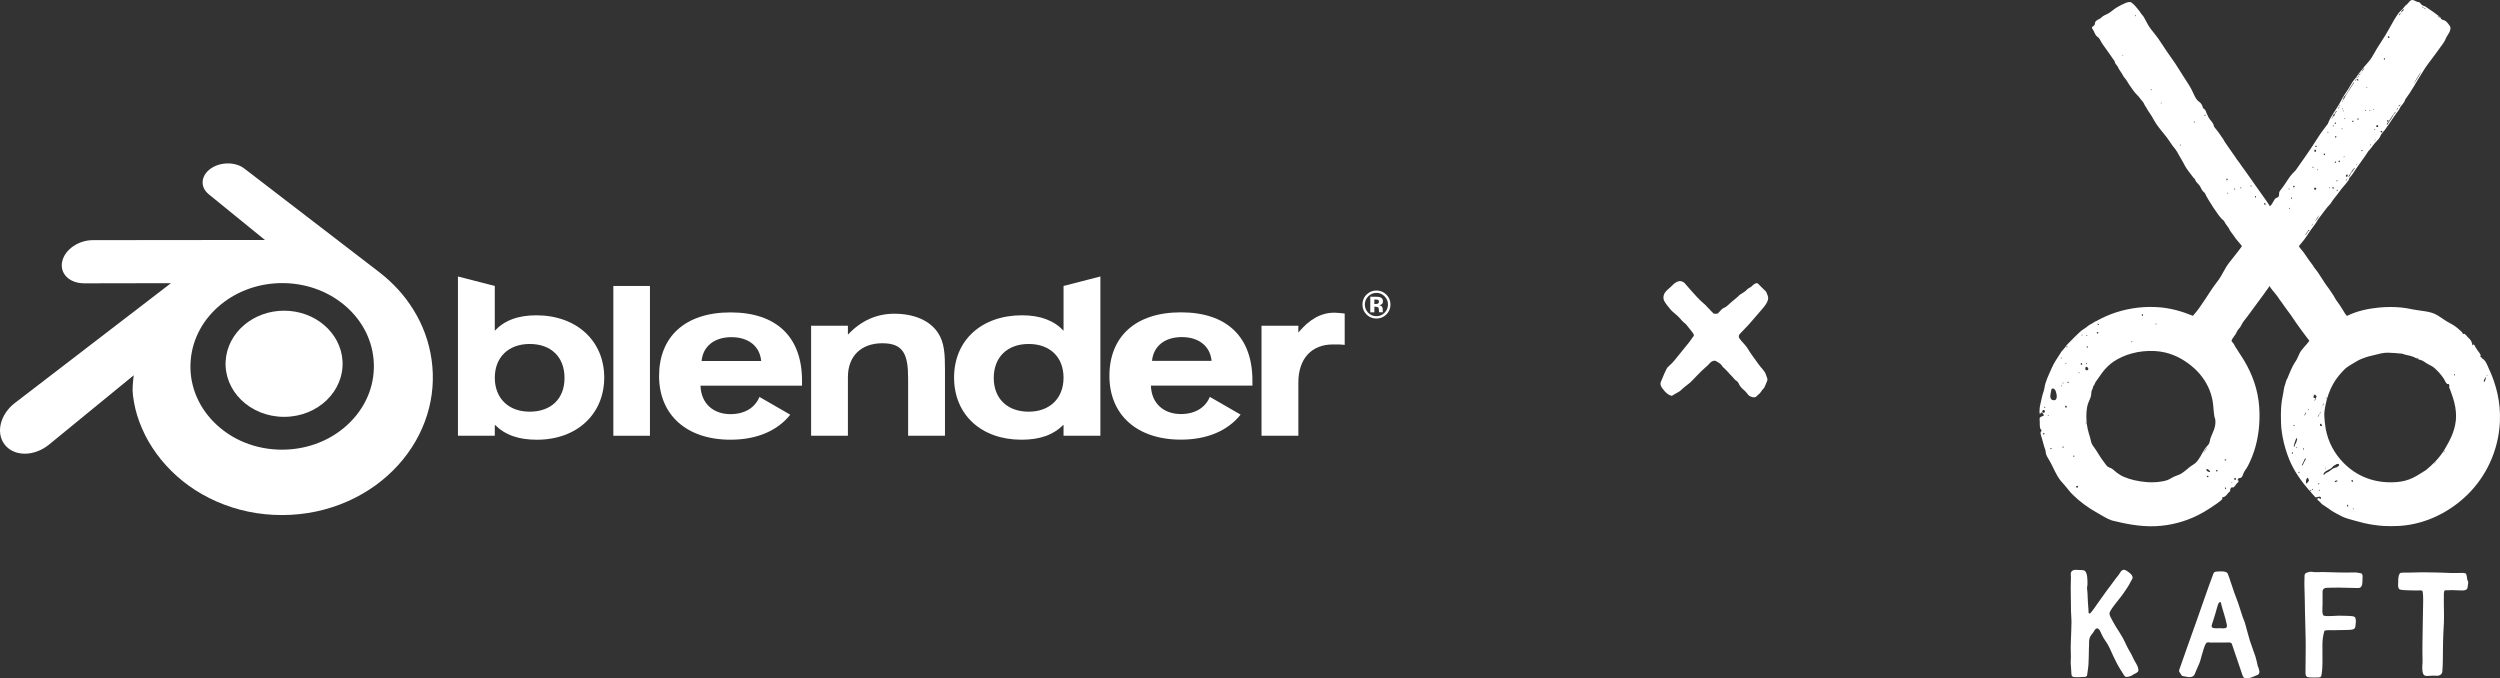
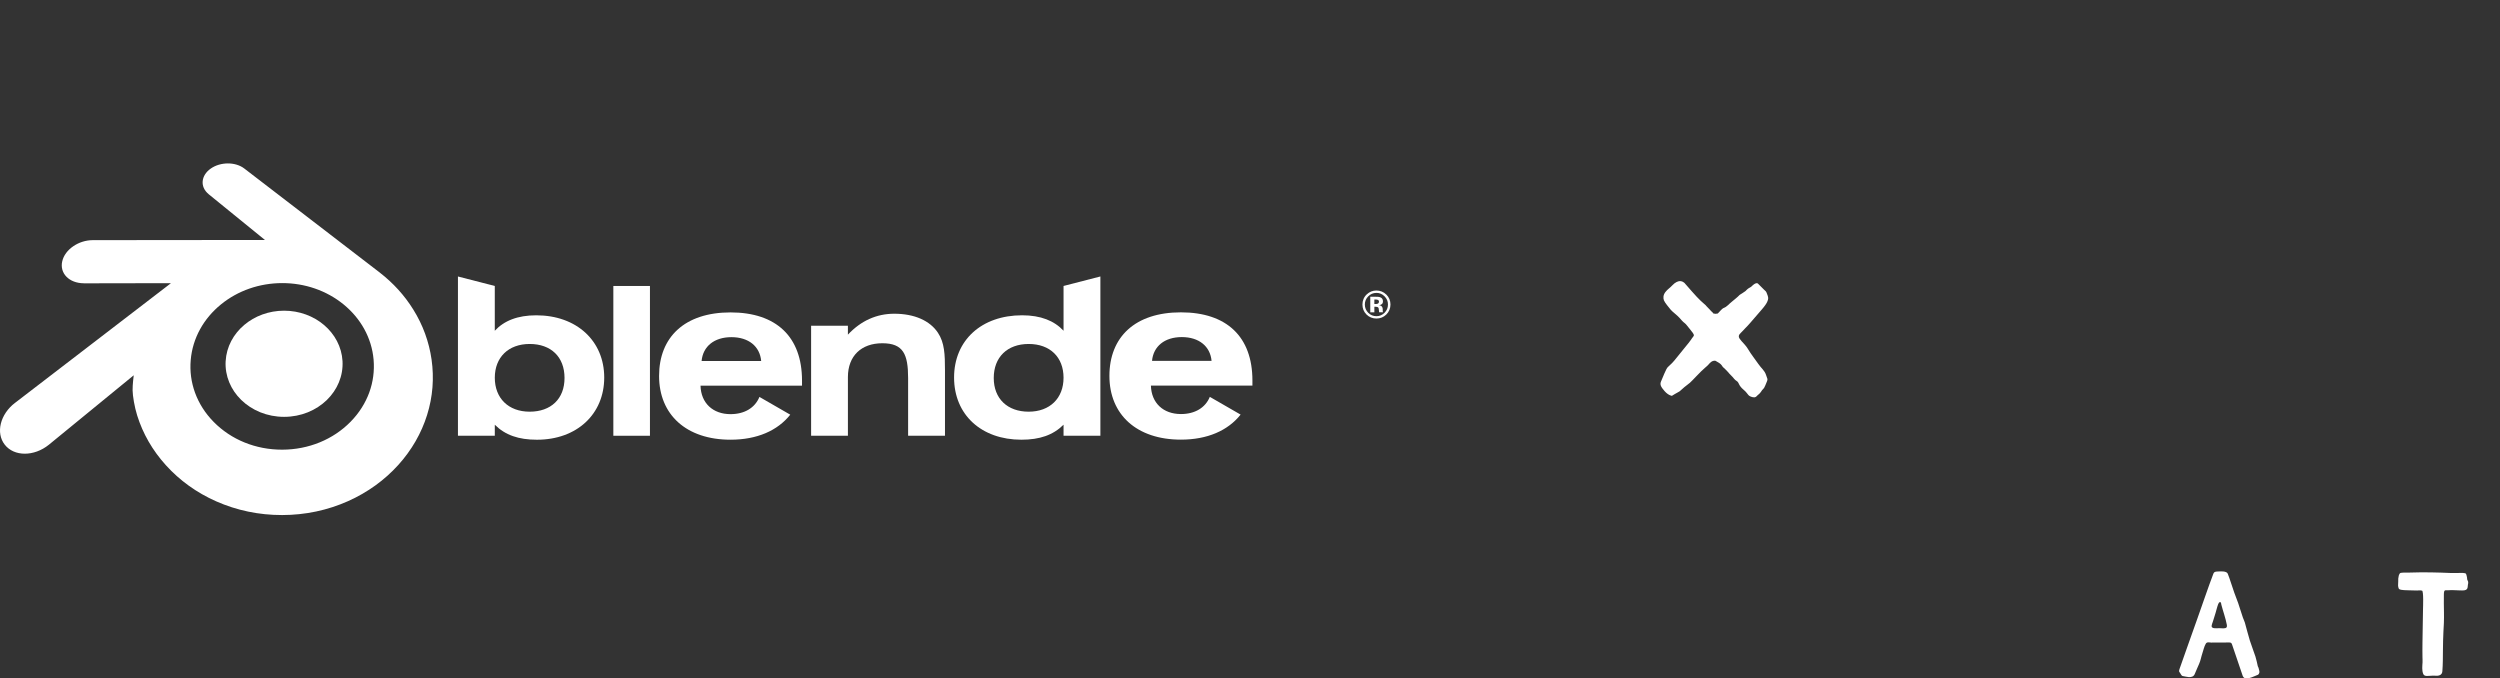
<svg xmlns="http://www.w3.org/2000/svg" id="Layer_1" data-name="Layer 1" viewBox="0 0 1713.52 465.03">
  <rect x="0" y="0" width="1713.52" height="465.03" fill="#333333" stroke="none" />
  <defs>
    <style>
      .cls-1 {
        fill-rule: evenodd;
      }

      .cls-1, .cls-2 {
        fill: #fff;
      }

      .cls-3 {
        isolation: isolate;
      }
    </style>
  </defs>
  <g>
-     <path class="cls-1" d="M1706.26,253.58c-.71-1.57-1.29-3.2-2.11-4.72-.41-.77-.9-1.52-1.49-2.16-.54-.57-1.53-.94-1.87-1.61-.13-.23-.36-.49-.6-.38-.23-.14-.13-.51,0-.72.47-.91-1.49-3-1.99-3.75l-1.57-2.4c-.24-.36-.34-.86-.62-1.24-.55-.76-.68-.55-1.19.03-.05.05-.1.08-.16.07-.08-.02-.1-.13-.1-.22-.09-1.39-.76-2.94-1.72-4-.53-.56-1.09-1.07-1.63-1.63-.47-.51-1.6-2.14-2.38-2.06-.28.03-.64.26-.93.18-.14-.03-.25-.2-.18-.32.09.08.25.17.37.08.34-.29-2.08-2.4-2.27-2.58-.67-.6-1.33-1.16-2.01-1.72-1.42-1.15-3.01-2.11-4.65-2.94-2.86-1.47-5.45-3.47-8.14-5.18-2.65-1.69-5.75-2.46-8.82-2.95-2.78-.46-5.6-.7-8.38-1.27-2.55-.53-5.03-1.01-7.65-1.29-5.16-.52-10.38-.49-15.56,0-7.51.72-15.19,2.35-21.99,5.74-.51-.59-1.08-1.15-1.47-1.83-1.17-2.04-2.45-4.02-3.74-5.98-.68-1.03-1.48-2-2.18-3.04-.68-.96-1.14-2.04-1.76-3.03-1.01-1.61-2.09-3.18-3.19-4.73-1.02-1.46-2.17-2.82-3.08-4.34-1.09-1.84-2.4-3.51-3.48-5.34-.72-1.18-1.57-2.35-2.42-3.43-.39-.51-.87-.96-1.22-1.5-.2-.3-.25-.68-.47-.95-1.09-1.52-2.24-2.99-3.34-4.49-1.17-1.62-2.19-3.36-3.41-4.96-.3-.38-3.36-4-3.18-4.21,2.54-2.93,4.83-5.89,6.81-9.08,1.93-3.12,4.54-5.82,6.33-9.23,2.62-3.3,5.25-7.49,8.6-10.87,1.64-2.89,4.05-5.3,5.99-8.12,1.97-2.86,4.5-5.24,6.33-7.95.47-.68.32-.77.49-1.47.76-.64,1.8-2,2.28-2.74,3.26-5.21,7.62-10.61,10.85-15.74,1.48-1.48,2.66-3.21,3.93-4.87,1.29-1.69,3.23-3.07,4.11-5.05.09-.21.16-.41.25-.64.63-1.44,2-2.64,2.94-3.9,1.11-1.48,2.17-3.01,3.2-4.55,2.11-3.11,4.16-6.28,6.5-9.22,1.52-3.74,3.54-4.11,4.21-6.98,4.41-5.91,8.23-13.11,12.02-18.97,1.87-3.28,5.3-7.72,8.28-11.68,2.09-2.8,3.67-5.11,5.67-7.8,1.14-1.55,1.7-3.04,2.43-4.56.47-.96,3.86-5.04,2.26-7.45-.79-1.21-1.71-2.45-2.85-3.35-.6-.48-1.39-.63-2.09-.92-.34-.15-.76-.3-1.04-.57-.3-.31-.22-.72-.46-.94-.63-.65-1.27-1.18-2.01-1.7-.94-.65-1.83-1.44-2.79-2.08-1.19-.8-2.4-1.63-3.57-2.45-.65-.46-1.31-.9-1.93-1.34-.56-.38-1.24-.41-1.83-.7-.59-.31-1.07-.84-1.5-1.34-.34-.42-.53-.78-1.08-.95-.33-.08-.69-.11-1.01-.2-.96-.23-1.8-.87-2.74-1.17-2.32-.73-3.18,1.72-4.59,2.92-.32.3-.72.53-1.04.84-.75.68-1.19,1.63-1.94,2.34-.85.83-1.78,1.55-2.51,2.51-1.18,1.58-2.27,3.27-3.28,4.97-2.03,3.46-3.86,7.06-5.97,10.46-1.8,2.93-3.8,5.89-5.67,8.92-1.27,2.08-2.42,4.34-3.75,6.44-1.4,2.23-3.2,4-4.88,5.99-1.32,1.56-2.59,3.16-3.82,4.79-1.09,1.46-2.06,3.12-3.33,4.42-1.53,1.85-2.56,4.08-3.85,6.1-1.71,2.69-3.58,5.16-5.03,8.11-2.59,5.29-7.08,10.4-9.08,15.9-2.4,3.16-4.83,6.33-6.98,9.73-4.65,7.41-9.68,14.52-14.78,21.74-.75,1.08-1.8,1.87-2.68,2.86-.95,1.08-1.81,2.25-2.63,3.44-1.62,2.35-3.08,4.83-4.88,7.06-.59.72-1.22,1.46-1.41,2.35-.18.94.1,2.02-.49,2.78-.45.56-1.17.67-1.76,1.03-.7.42-1.01,1.1-1.44,1.78-.82,1.35-1.45,2.81-2.71,3.82.28-.22-5.76-8.54-6.14-9.08-3.58-5.14-7.23-10.25-10.85-15.37-.8-1.11-1.64-2.2-2.43-3.33-.78-1.07-1.29-2.1-2.19-3.1-.85-.92-1.5-2.16-2.23-3.19-1.6-2.27-3.21-4.52-4.79-6.81-.76-1.08-1.49-2.18-2.24-3.28-.64-.99-1.07-2.14-1.85-3.02-.08-.1-.17-.18-.24-.29l-.17-.28c-.93-1.55-2.15-3-3.2-4.47-.92-1.31-2.26-2.2-2.28-3.95,0-.11,0-.24-.08-.31-.07-.07-.25-.01-.22.08-.25-.92-.87-1.66-1.52-2.37-1.26-1.39-2.08-3.1-2.8-4.81-.52-1.17-.8-2.63-1.99-3.33-.13-.08-.25-.14-.34-.23-.46-.38-.51-1.25-.72-1.77-.3-.71-.69-1.39-1.22-1.95-.64-.64-1.46-1.08-2.07-1.75-1.37-1.54-2.22-3.43-3.03-5.27-.87-1.97-1.87-3.79-3.03-5.61-1.58-2.55-3.2-5.1-4.86-7.61-.08-.13-.16-.25-.24-.38-.34-.51-.68-1.01-.98-1.54-3.72-6.27-8.38-12.02-12.24-18.24-1.61-2.56-3.4-5.01-5.29-7.36-1.79-2.25-3.47-4.16-4.74-6.75-.75-1.5-1.57-2.97-2.41-4.42-.46-.82-1.09-1.35-1.61-2.03-.42-.59-.76-1.23-1.19-1.79-1.44-1.93-3.98-4.91-5.36-5.84-1.63-1.86-6.51,1-10.05,2.93-1.72.93-3.79,2.86-5.68,4.05-1.09.69-2.26,1.11-3.24,1.62-1.25.65-1.85,1.44-2.76,2.12-.45.32-1.41.56-2.11,1.11-.47.38-1.09.75-1.31,1.35-.4,1.23.02,2.01-1.29,2.74-1.26.7-1.08,1.37-.29,2.39,1.04,1.38,1.42,3.65,2.82,4.68.32.23.65.47.94.75,1,.95,1.49,2.26,2.17,3.43.79,1.34,1.83,2.57,2.7,3.88,1.13,1.65,2.32,3.3,3.49,4.93.57.84,1.15,1.65,1.71,2.49.29.42.71.82.95,1.27.29.55.29,1.19.6,1.75.17.34.48.63.72.93.8.91,1.29,2.03,1.85,3.1.55,1.06,1.38,1.89,1.95,2.94.42.71.77,1.47,1.22,2.17.49.77,1.19,1.31,1.69,2.09.57.98,1.17,1.94,1.8,2.9.87,1.33,1.77,2.63,2.71,3.89.78,1.04,1.39,1.99,2.32,2.9,1.17,1.15,2.34,2.4,3.25,3.77.67.88,1.89,2.04,2.24,3.11.36,1.11,1.31,1.99,1.8,3.07.57,1.21,1.4,2.28,2.16,3.38,1.72,2.46,2.96,5.26,4.7,7.72,2.07,2.92,4.42,5.57,6.58,8.37,1.4,1.85,2.69,3.79,3.98,5.71.79,1.15,1.78,2.17,2.61,3.3.9,1.25,1.48,2.69,2.3,4,1.45,2.27,2.65,4.66,3.94,6.99,1.48,2.71,3.74,5.21,5.53,7.72.15.22.29.42.49.59.16.14.32.23.48.36.31.32.41.79.59,1.19.65,1.6,2.28,2.47,3.11,3.94.88,1.57,1.42,3.26,2.96,4.35.59.41,1.06,1.86,1.41,2.5.48.83.95,1.65,1.45,2.48,2.08,3.46,4.25,6.84,6.65,10.1.7.96,1.46,1.91,2.26,2.78.49.54,1.11.91,1.58,1.46.51.6.78,1.35,1.18,2.02.6.96,1.44,1.76,2.02,2.73.63,1.02,1.03,2.18,1.83,3.09,1.17,1.38,2.06,2.96,3.15,4.39,1.37,1.79,2.99,3.4,4.26,5.25-2.82,3.95-5.9,7.58-8.93,11.52-3,3.92-4.74,8.63-7.77,12.48-6.03,7.68-10.44,16.51-16.88,23.7-7.53-3.04-15.65-5.56-25.46-6-10.45-.48-20.95,1.16-30.71,4.87-2.2.84-4.35,1.79-6.46,2.85-1.07.54-2.15,1.09-3.2,1.68-.71.38-1.52.6-2.15,1.1-1.27,1.02-2.78,1.41-4.02,2.49-.87.77-1.8,1.47-2.8,2.04-1.09.64-1.93,1.39-2.88,2.23-1.21,1.09-2.37,2.27-3.52,3.39-1.1,1.08-2.19,2.18-3.26,3.3-.91.95-1.96,1.85-2.66,2.97-.67,1.06-1.54,1.88-2.33,2.82-.37.44-.76.87-1.04,1.38-1.55,2.66-3.52,5.18-4.95,7.93-1.02,1.96-1.93,4.01-2.82,6.05-1.03,2.34-2.08,4.7-2.82,7.14-.6,1.88-.64,3.9-1.33,5.76-.95,2.55-1.38,5.28-2.01,7.91-.29,1.17-.54,2.34-.65,3.54-.05.44-.34,4.02.32,3.79.21-.06.31-.28.37-.49.26-.73.72-.51,1.18-.13.37.32.7.71.86,1.17.31.8-.03.73-.68.94-.59.18-1.63.62-1.93,1.18-.34.67-.01,2.08-.02,2.84-.01,1.11-.06,2.26.1,3.38.07.48.17.96.38,1.41.21.46,1.13,1.02.62,1.58-.1.13-.25.22-.37.34-.7.79.51,3.78.76,4.68.48,1.79,1.01,3.58,1.49,5.38.24.95.8,2.01.96,2.93.14.76.08,1.72.49,2.74.61,1.58,1.69,3.1,2.58,4.72,1.85,3.33,3.26,6.81,5.19,10.05,1.41,2.37,2.77,3.94,4.37,5.67,1.99,2.17,3.61,4.6,5.68,6.66,4.86,4.86,11,9.43,17.52,12.99,3.27,1.78,5.92,3.71,9.74,5.02,8.06,1.94,18.62,4.41,30.01,3.89,9.99-.46,19.79-3.01,28.75-7.46,3.13-1.57,6.14-3.35,9.05-5.29.95-.65,8.35-5.38,7.85-6.25-.09-.16-.23-.32-.2-.51.07-.36,1.25-.48,1.56-.64.6-.29,1.07-.76,1.5-1.25.45-.51.83-1.03,1.27-1.54.26-.29.75-.53.98-.87.38-.53.11-1,.3-1.56.18-.49.47-1.08,1-1.24.62-.16.75.33,1.34-.09.62-.47,1.24-1.45,1.69-2.08.23-.31,2.72-2.42,1.3-2.49-.2-.01-.32-.22-.31-.39,0-.2.1-.37.21-.53.16-.28.36-.59.65-.72.67-.3,1.1.13,1.69-.47.83-.86,1.14-2.03,1.58-3.1.52-1.29,1.4-2.25,2.09-3.4.72-1.21,1.38-2.46,1.96-3.73,1.26-2.63,2.32-5.38,3.23-8.15,2.74-8.55,4.12-18.49,3.4-29.69-.82-12.5-4.98-22.79-9.9-31.3-1.15-2-2.43-3.94-3.71-5.88-.64-.96-1.29-1.94-1.87-2.93-.28-.42-.61-.8-.85-1.25-.52-.87-.84-1.83-1.49-2.61-.53-.64-1.49-1.32-1-2.27.76-1.47,1.86-2.73,2.76-4.13.55-.86.83-1.88,1.44-2.71.51-.68,1.14-1.22,1.61-1.92.92-1.41,1.47-2.93,2.53-4.24,3.09-3.83,5.87-7.9,8.83-11.83,1.48-1.97,2.97-3.96,4.41-5.97.75-1.03,1.48-2.08,2.2-3.12.22-.31,2.17-2.81,2.02-3.05,1.33,2.19,3.08,4.11,4.68,6.11.69.86,1.33,1.76,1.91,2.7.77,1.25,1.83,2.28,2.59,3.54.59.96,1.27,1.87,1.95,2.77,2.56,3.28,4.87,6.72,7.18,10.18,2.64,3.72,5.66,7.93,9.09,12.32-2.12,2.99-5.19,5.56-6.65,8.44-1,1.96-1.61,3.94-2.93,5.83-1.37,2-2.41,4.18-3.38,6.4-.48,1.09-.93,2.23-1.41,3.34-.37.9-.63,1.8-1.18,2.63-.11.16-.23.32-.32.51-.09.25-.13.53-.18.8-.22,1.21-.79,2.32-1.1,3.5-.33,1.3-.42,2.63-.69,3.94-.38,1.79-.71,3.59-.99,5.41s-.46,3.66-.57,5.5c-.21,3.09-.11,6.35-.05,9.5.02,1.18.08,2.38.18,3.56.24,2.48.61,4.95,1.09,7.39.98,4.9,2.43,9.71,4.28,14.34,3.24,8.05,8.42,15.25,14.04,21.77.29-.48.86-.76,1.41-.69-.25.4-.71.69-1.19.73.91,1.17,1.83,2.32,2.89,3.35.21.22.8.98.8.98,1.06.38,2.19-.9,3.74-.16.09.39.23.75.15,1.31-.91-.18-1.72-1.1-2.58,0-.24.3,1.57,1.79,1.81,2,.49.39.8.94,1.25,1.37.52.51,1.22.87,1.81,1.27,1.06.75,2.15,1.46,3.23,2.18,1.03.69,2,1.55,3.12,2.11,2.01,1.03,3.97,2.24,6.03,3.2,2.9,1.37,6.17,2.04,9.22,2.95,1.85.55,3.72,1.04,5.6,1.47,4.28.99,8.65,1.6,13.02,1.95,2.79.22,7.64.21,11.19,0,18.43-1.13,35.01-9.86,46.87-21.57,12.48-12.31,21.15-29.85,22.07-49.8.64-13.74-2.7-25.71-7.14-35.52M1672.26,12.04c-.3.1-.67-.13-.9-.31-.13-.1-.26-.23-.36-.39-.32-.59.39-.09.57.05.21.18.59.41.69.67M1662.53,5.71c0,.14-.28.15-.42.13-.16-.03-.36-.05-.52-.11-.59-.3.13-.36.44-.26.11.05.39.05.51.25M1660.44,4.62c.09-.07.26-.03.56.25.24.25-.02.42-.29.39-.29-.02-.62-.42-.26-.65M1659.54,48.86c-1.27,3.19-3.55,5.97-5.19,8.76,1.22-2.78,3.51-5.89,5.19-8.76M1647.7,6.37c.21.24-.62.92-.76,1.06-.16.15-.84,1.08-1.04.95-.24-.15.11-.76.2-.88.22-.29.45-.6.72-.83.13-.1.71-.48.88-.3M1645.25,9.03c.15.07.05.41-.02.56-.13.25-.31.49-.53.68-.08.06-.24.2-.36.2-.45.02.17-.62.26-.73.13-.18.28-.64.64-.7M1645.28,71.78c.03.09-.13.32-.26.42-.21.14-.36.33-.55.51-.07.06-.41.3-.52.21-.21-.18.44-.75.55-.84.16-.11.36-.2.55-.29.15-.07.22-.06.23,0M1643.49,73.83c.55.4-.63,1.55-1.31,2.12.48-.68.98-1.3,1.31-2.12M1636.83,24.84c.26-.06.62.01.77.25.23.36.22,1.09-.37.96-.51-.1-.9-.87-.39-1.23M1637,82.44c.21.46.02.82-.49.96-.51.02-.48-.49-.49-.96h.99-.01ZM1641.73,76.83c.22-.01.09.38.02.48-.11.22-.34.38-.55.52-.53.34-.85,1.25-1.15,1.77-.46.77-.92,1.54-1.41,2.31-.42.67-.87,1.34-1.37,1.96-.22.3-.37.65-.57.98-.11.15-.23.33-.39.47-.1.08-.29.15-.44.15-.08-.73.92-1.58,1.29-2.15.48-.77.98-1.53,1.48-2.27.49-.73.95-1.47,1.46-2.19.26-.38.55-.76.83-1.13.21-.24.41-.78.8-.9M1633.93,39.94c.03-.07.1-.1.18-.09.15.01.49.2.56.33.1.21.09.71-.23.72-.47.02-.65-.69-.52-.96M1632.6,90.7c.98-.63-.65-1.4-.88-.76-.03.08-.03.16-.03.24,0,.29,0,.42.29.55.24.09.46.07.63-.03M1630,86.03c.21.34-.07,1.16-.52,1.14-.17-.01-.52-.15-.65-.24-.3-.24-.15-.92.16-1.09.25-.15.7-.08,1,.2M1628.23,95.58c.37-.23-.39.92-.8.98.21-.4.47-.75.8-.98M1627.91,88.92c-.25.02-.78.09-.64-.31.05-.15.31-.21.46-.17.26.07.22.24.18.49M1626.83,74.71c.05-.06.14-.08.25-.06.28.05.23.47,0,.63-.2.11-.26-.15-.3-.29-.02-.13-.01-.22.05-.28M1624.99,99.63c-.42.05-.54-.22-.48-.64h.48v.64ZM1624.06,75.67s.07-.05.13-.06c.16-.02.32.15.48.17-.03.29-.28.37-.64.32,0-.17-.06-.34.03-.45M1622.15,59.8c.07-.06.15-.05.32.15.45.53-.88.59-.32-.15M1621.31,75.35c.06-.09.56.23.52.39-.03.15-.34.45-.52.32-.17-.14-.07-.57,0-.72M1605.85,75.78c.42-.03.7.06.65.48-.42.06-.7-.05-.65-.48M1606.33,107.75c-.06-.45.22-.54.65-.49.05.44-.23.53-.65.49M1606.93,81.12c.08-.02.18-.01.26-.03.47-.18.13,1.02-.34.37-.11-.16-.18-.28.08-.33M1607.72,124.02c0-.32.32-.57.47-.84.13-.2.24-.38.38-.57.13-.17.53-.54.32-.05-.1.25-.3.48-.46.71-.15.21-.36.83-.72.75M1608.81,121.07c-.08.07-.16.1-.26.08-.17-.03-.6-.07-.7-.24-.14-.24.14-.7.26-.91.17-.31.46-.46.82-.41.37.03.24,1.16-.11,1.49M1612.09,117.91c-.53.32-.64.73-.93,1.26-.3.57-.56,1.18-.94,1.71-.11.17-.28.42-.48.52-.05-.05-.06-.13-.06-.21,0-.17.09-.34.16-.52.15-.32.36-.62.56-.93.29-.51.64-.96.95-1.46.39-.62.77-1.26,1.19-1.84.21-.3.45-.57.69-.84.11-.1.57-.63.71-.41.15.26-.69.99-.82,1.21-.23.42-.57,1.09-1.04,1.5M1613.15,82.77c.16.08-.03.42-.11.52-.11.14-.72.44-.88.23-.09-.14.08-.54.18-.64.21-.21.55-.23.82-.1M1615.09,113.26c-.29-.2.34-.83.49-1.13.33.22-.31.86-.49,1.13M1615.73,54.07c.23-.07.65.32.69.53.02.17-.01.59-.16.7-.23.17-.55-.2-.64-.42-.07-.18-.15-.65.11-.8M1616.32,82.07s-.09.03-.15.03c-.34,0-.53-.51-.36-.76.14-.25.56-.22.76-.03.23.21.01.63-.24.76M1618.49,103.36c-.06-.11.05-.44.14-.51.15-.13.61-.1.68.09.03.14,0,.32-.09.45-.2.29-.56.3-.72-.03M1620.44,46.85c.06.05.06.15-.07.36-.14.25-.39.46-.6.65-.2.18-.45.37-.56.62-.1.2-.02.47-.37.45.02-.18.03-.42.11-.6.1-.23.26-.44.44-.63.21-.2.37-.46.6-.65.16-.15.37-.24.46-.2M1618.75,49.5c.06.18-.24.39-.37.53-.05.05-.8.91-.69.94.54.18.53-1.47,1.06-1.47M1617.37,50.5c.09.01.08.15.02.31-.11.22-.33.54-.56.67-.52.3-.16-.32-.01-.53.08-.14.22-.36.37-.42.08-.03.14-.05.17-.03M1616.73,51.99c.09.06-.1.45-.2.57-.14.2-.28.39-.47.56-.08-.02-.1-.09-.1-.17.01-.15.13-.3.21-.41.11-.14.23-.41.38-.51.09-.05.14-.06.17-.03M1615.69,52.77s.07.05.03.21c-.03.18-.2.47-.39.51-.38.09-.09-.3.02-.42.09-.08.24-.28.33-.29M1615.09,54.05c.36.6-.8,1.03-.98,1.63-.25-.49.7-1.15.98-1.63M1606.35,66.71c.09-.29.59-.65.77-.85.29-.34.57-.72.85-1.09.54-.75,1.02-1.54,1.5-2.32.95-1.61,1.84-3.26,2.99-4.75.22-.31.55-1.34,1.06-1.18.09.02-.21.46-.21.47-.25.36-.49.73-.73,1.09-.52.77-1.01,1.56-1.53,2.33-1.04,1.62-2.1,3.24-3.13,4.88-.4.67-.72,1.38-1.11,2.04-.18.32-.39.67-.64.94-.09.11-.24.36-.37.26-.1-.06-.01-.36.02-.46.08-.17.21-.33.32-.51.1-.15.2-.33.21-.54,0-.08-.01-.17.01-.33M1605.71,68.98c.06-.1.14-.15.22.02.03.08-.06.25-.09.32-.08.2-.28.41-.31.62,0,.03-.15-.11-.16-.16-.01-.1.1-.23.16-.3.01-.02.09-.33.18-.51M1605.36,74.17c.52.11.22.44.16.8-.4-.01-.37-.61-.16-.8M1605.48,87.98s.15.78-.34.55c-.28-.11-.26-.47.02-.57.09-.03.23.01.32.02M1599.2,129.48c-.53-.02-.34-.72-.65-.96-.1-.45.77.11.65-.33.6.11.29,1.11,0,1.31M1599.03,85.84c.4.02.63.23.65.64-.46.38-.98-.15-.65-.64M1601.04,111.52c-.13.09-.32.06-.56-.03-.71-.31.23-.96.67-.8.1.02.05.41.03.49-.01.17-.06.28-.14.34M1600.18,84.88c-.05-.65.3-.88.96-.83.17.77-.28.92-.96.83M1600.65,94.28c-.26-.1-.03-.75.01-.94.01-.06.02-.13.08-.15.07-.03.39.07.47.13.16.15.16.37.11.59-.08.32-.33.53-.68.38M1603.58,111.15c-1.04.18-.99-1.29,0-1.14.22.22.22.92,0,1.14M1603.9,71.73c.24.34-.39.95-.32,1.3-.46-.36.26-.91.32-1.3M1603.58,73.19c-.48.45-.73,1.11-1.14,1.62-.22-.51.53-1.42,1.14-1.62M1602.44,130.29c.01.52-1.09.73-.96,0,.29.05.82-.46.96,0M1601.46,124.28c-.06-.37.02-.62.16-.8.14.08.25.16.49.16.07.51-.15.72-.65.64M1599.33,78.59c.17-.25.49-.22.68-.45.2-.23.32-.51.45-.77.16-.3.29-.63.48-.91.09-.15.21-.29.36-.39.53-.34.2.36.06.59-.21.29-.46.56-.68.84-.44.56-.32,1.5-.88,1.95-.46.36-.82.47-1.1,1.02-.1.2-.09.45-.2.64-.09.2-.29.36-.3.06-.02-.26.3-.75.46-.96.16-.24.32-.52.44-.79.09-.24.09-.55.26-.83M1596.45,128.34c.62-.13.62.79,0,.65v-.65ZM1595.32,90.41c.11-.08.38-.09.47,0,.17.2.05.76-.26.65-.17-.05-.31-.47-.2-.65M1592.74,105.34s.07-.05.13-.05h.51c.06.01.11.01.16.05.21.13-.11,1.1-.34,1.07-.31-.03-.45-.33-.48-.62-.02-.15-.06-.37.03-.47M1586.38,152.18c.98-1.72,2.12-3.28,3.26-4.87-.91,2.24-1.65,2.97-3.26,4.87M1588.32,116.02c.6-.15.3.7.17.8-.28-.14-.42-.56-.17-.8M1587.19,99.79c.29-.02.33.2.65.16v.64c-.21.23-.77.23-.98,0-.02-.39.25-.51.32-.8M1586.57,102.58c.22-.18.44.05.7.25.3.23.23.73.05,1.07-.18.34-1.03.18-1.09-.22-.03-.28.08-.7.22-.94.03-.08.08-.13.13-.16M1586.55,130.12c-.06-.32-.45-.31-.49-.64.4-2.37,2.96.57.49.64M1585.12,114.29c.15-.11.37.17.44.28.65,1.06-1.09.25-.44-.28M1585.41,153.65c-.03.18-.16.09-.16,0-.3.38-.47.92-.96,1.13.31-.41.62-1.45,1.13-1.13M1582.33,157.55c.28-.02.33.2.64.16-1.52,1.13-1.73,2.62-3.09,3.73.63-1.48,1.7-2.51,2.45-3.89M1454.78,38.07c-.08-.1.05-.41.15-.46.21-.09.44.23.3.41-.08.13-.34.22-.46.05M1463.97,11.03c-.16.15-.52.07-.56-.16-.02-.07.08-.46.17-.46.21,0,.49.25.47.48-.01.06-.03.1-.08.14M1474.12,61.89c-.01-.17-.02-.37.08-.54.07-.13.46-.36.54-.1.03.15-.08.39-.18.49-.03.03-.44.23-.44.15M1481.31,70.94c-.14.16-.32-.24-.32-.33.01-.16.25-.48.45-.31.11.11-.02.56-.11.65M1494.9,99.79c-.55.16-.54-.23-.49-.65h.49v.65ZM1504.19,83.91c-.13.05-.25.09-.38.14-.34.13-.08-.68.02-.8.13-.21.75.38.36.67M1511.5,79.34c-.47.24-.86-.21-.37-.57.14-.1.3-.17.55-.2.21.07-.06.71-.17.77M1526.2,123.64c-.23-.64-.59-1.07.33-1.31.09.33.39.47.31.96-.31,0-.2.46-.65.33M1527.18,132.72h-.49v-.64c.45-.05.54.22.49.64M1531.23,129.31h.65c-.02.3.2.33.16.65-.37-.33-.91.29-.82-.65M1536.1,129.15c-.75.06-.45-.76-.16-.98.37.02.07.7.16.98M1401.21,297.6s-.08.07-.13.09c-.09.06-.92.01-.92-.17-.01-1.06,1.76-.63,1.04.08M1400.16,282.94c-.77-.75-.34-1.94.48-1.93,1.27,0,1.56,2.15-.48,1.93M1401.78,279.53h-.65c-.14-.52.26-.51.33-.82.34.02.33.39.31.82M1403.41,284.89c.11-.61.67-.14.96,0-.23.7-.36-.18-.96,0M1406.16,307.75c-.23-.01-.46-.02-.48.16-.36-.02-.34-.41-.32-.8.55-.07.92.05.8.64M1407.62,274.33c-2.57-.13-2.55-2.71-2.09-4.67.08-.34.52-3.05.63-3.11,1.46-.72,2.37.28,2.85,1.58.6,1.6,1.76,6.37-1.4,6.2M1413.95,262.02c.23.11.23.52.32.8-.7.23-.54-.63-.32-.8M1413.14,264.76h-.65c.09-.13.16-.26.16-.49h.49v.49ZM1412.48,245.78c-.05-.37.03-.63.16-.8.22.06.25.28.49.31-.14.24-.24.52-.65.49M1413.83,306.9c-.22-.18-.2-.96.23-.95.52.01.33,1.39-.23.95M1415.73,248.87c.52-.2.39.24.65.32-.07.34-.95.21-.65-.32M1415.89,279.53c-.25-.33-.63-1.08-.33-1.46.53-.08.64.22.99.31.06.67-.06,1.13-.65,1.14M1416.55,238.16c-.36.03-.07-.57-.16-.82.52-.06.72.14.64.65-.22-.01-.46-.02-.48.16M1417.03,262.34c-.03-.48.31-.56.49-.82.38.06.09.77.65.65-.26.21-.87.42-1.14.16M1426.93,229.24c.54.09.23.62.16.98-.39-.22-.29-.57-.16-.98M1421.74,313.1c-.62.17-.54-.33-.82-.49.02-.34.4-.34.82-.32v.82h0ZM1424.33,333.88c-.28.42-1.16.42-1.47,0-.01-.55.54-.67.93-.87.47-.21.75.56.54.87M1425.15,255.84c-.57-.06-.41-.41-.32-.8.42.21.52.33.32.8M1427.12,249.68c-.21.13-.54.41-.56.42-.38.16-.93-1.35.36-1.23.01,0,.31.69.34.77-.01-.03-.08-.01-.15.03M1477.54,221.79c.44-.06.53.22.49.64-.59.11-.73-.42-.49-.64M1468.02,215.5c.3-.36,1.09.08.82.56-.18.33-.09.77-.63.36-.23-.16-.37-.69-.18-.92M1460.82,233.93c.44-.02.71.07.67.49-.47.17-.7.2-.67-.49M1437.63,221.94c.23.34,1.26-.06.98.82-.72.02-1.03-.38-1.14-.96.14-.03.16.05.16.15M1437.5,227.69c.2,0,.45.05.67.03.38.99-.93,1.06-1.01.71-.15-.63.05-.75.34-.75M1431.14,237.52c.13.68-.62.94-.96.64-.11-.49.45-.31.32-.82.29-.01.33.21.64.17M1430.65,230.21c-.3.3-.39,0-.8,0,.07-.45.86-.76.8,0M1429.96,248.98c.1-.13.28-.18.56-.09-.03.17-.14.63-.34.7-.31.11-.42-.36-.21-.61M1429.52,251.62c.7-1.04,3.07,1.63,1.06,2.16-1.31.34-1.61-1.34-1.06-2.16M1429.68,290.71v-2.27c.16.47.46,3.24,0,2.27M1513.52,327.01c-.34.32-1.04-.11-.94-.6.09-.42,1.11-.39,1.13-.01,0,.3-.08.51-.18.61M1512.25,322.18c-.21-.83.7-.78,1.16-.46.42.29,2.49,1.88.77,1.75-.61-.05-1.76-.65-1.93-1.3M1510.3,310.67c.3-1.56,1.92-3.25,2.59-4.55-.14,1.08-2.06,3.19-2.59,4.55M1515.17,300.14c-.47,1.29-.49,2.84-1.13,4.05-.54,1-1.8,1.89-2.59,3.08-2.16,3.19-3.87,7.64-6.81,10.22-.88.78-2.33,1.47-3.57,2.43-2.02,1.58-3.97,3.51-6.33,4.87-1.39.79-3.16,1.22-4.71,1.94-1.53.72-3.04,1.78-4.37,2.28-3.87,1.44-10,1.78-13.95,1.46-6.63-.55-11.65-1.76-16.22-3.74-1.69-.72-3.24-1.75-4.72-2.84-.93-.69-1.78-1.5-2.68-2.25-.84-.71-1.69-.92-2.68-1.34-1.54-.68-2.24-2.22-3.23-3.46-2.09-2.63-3.77-5.53-5.56-8.35-.77-1.21-1.72-2.32-2.47-3.54-.94-1.57-1.14-3.42-1.61-5.16-.52-1.85-1.21-3.65-1.57-5.56-.14-.72-.31-1.45-.42-2.17-.23-1.52-.4-3.04-.49-4.58-.17-3.05.01-6.1.59-9.11.47-2.35,1.79-4.41,2.45-6.71.32-1.1.2-2.18.38-3.27.11-.72.52-1.33.8-1.99.26-.62.3-1.46.67-2.01.1-.15.25-.26.37-.4.44-.53.48-1.32.84-1.89.46-.73,1.01-1.45,1.5-2.17,1.04-1.53,2.1-3.05,3.21-4.52,2.26-2.96,4.83-5.63,7.96-7.68,6.8-4.49,16.65-7.77,28.22-7.13,9.47.53,16.87,4.17,22.71,8.42,2.85,2.09,5.61,4.48,8.11,7.47,4.08,4.85,7.56,11.23,8.76,18.81.52,3.23.53,6.67,1.14,10.22.13.69.57,1.46.64,2.27.52,5.02-1.94,8.81-3.24,12.33M1519.68,323.13c-.36.26-1.03-.25-.65-.8.38-.54.93-.26.85.38-.01.21-.09.34-.2.42M1525.43,335.27c-.07,0-.15-.02-.24-.1-.16-.13-.2-.51-.2-.7-.01-.67.54-.45.69.05.08.26.01.73-.24.76M1524.72,315.39s-.03-.1-.03-.16c.02-.23.54-.34.72-.37.55-.05.69.44.2.73-.2.11-.72.03-.88-.2M1532.37,327.71c.17.02.23.53.22.67-.11.92-.9.53-1.29.03-.48-.62.72-.75,1.06-.7M1529.92,331.09s-.08.02-.14.02c-.33,0-.34-.38-.17-.59.01-.01.71.38.31.56M1542.6,127.85c-.11-.49.15-.6.15-.96.32.11.44.44.49.8-.29,0-.33.21-.64.16M1546.15,135.48c-.51-.3-.69-.45-.49-1.13h.49c-.06.51.38.77,0,1.13M1552.81,140.35c-1,.23-1.18-.92-.67-1.3.54.21.9.76.67,1.3M1569.52,143.1h-.65c.18-.24.14-.72.65-.65v.65ZM1568.71,129.79c-.01-.09-.14-.14-.15-.21-.03-.14.06-.28.15-.36-.06.05.84.31.98.26-.03.01-.07.18-.11.22-.13.1-.22.03-.37-.03-.09-.06-.2-.09-.3-.08-.09.01-.2.09-.18.2M1570.97,136.29c-.29.02-.33-.2-.65-.16-.13-.46.23-.41.16-.8.15.09.3.18.32,0,.36.01.07.68.16.96M1571.77,128.33c-.02-.06-.02-.13-.02-.17,0-.53.06-1.13.7-.73.1.07.44.18.44.3,0,.18-.22.41-.36.51s-.6.29-.75.1M1582,280.33c.51-.25.51,1.06,0,.82v-.82ZM1580.22,282.61c.85.69-.67,1.69-.65,2.59-.32-.77.52-1.76.65-2.59M1578.92,307.11c.28.03.36.28.31.64-.52-.03-.38.59-.64.82-.26-.56.13-1.02.32-1.46M1570.97,311.01c-.21-.22-.21-.78,0-.98.33-.08.44.09.65.15.05.53-.2.79-.65.83M1571.94,291.85c-.07-.33.1-.44.16-.65.56.03.7.49.8.98-.28-.14-.4-.46-.96-.32M1572.32,306.1c-.34-.17-.01-1.23.06-1.48.15-.55.36-1.06.54-1.61.11-.38.88-2.9,1.34-2.66.26.13.29.4.24.65-.2.96-.47,1.99-.92,2.87-.17.33-.29.53-.59.77-.36.31.08.76-.17,1.13-.08.13-.25.38-.51.32M1574.55,306.78c-.45,0-.33.28-.65,0-.13-.62.78-.62.65,0M1575.35,324.47c-.05-.06-.09-.15-.09-.22-.01-.18.21-.46.36-.7.37-.41,1.03-.08.38.36-.22.15-.52.28-.65.56M1580.54,314.27c.14.21-.32.76-.42.92-.29.52-.59,1.03-.88,1.56-.38.67-.65,2.27-1.63,2.35-.02-.37.28-.71.44-1.02.24-.54.51-1.06.78-1.58.23-.46.37-.96.62-1.44.11-.23.26-.52.49-.67.09-.08.51-.26.62-.13M1580.94,331.45c-.44-.01-.42-1.27-.4-1.52.03-.79.24-1.94.96-2.39.4-.24.59.33.67.61.11.37.42.76.4,1.16-.01.51-.54.71-.79,1.09-.2.29-.37.87-.84,1.03M1590.28,282.28c.56-.14.09,1.06-.32.98-.03-.48.36-.51.32-.98M1584.6,335.82c-.07-.56.49-.49.65-.83.33.21-.07,1-.65.83M1586.33,274.63c-.06-.06.01-.22.03-.29.08-.15.2-.29.25-.47.08-.2.33-.78.24-1-.21-.51-.71.31-.98-.15-.23-.47-.22-1.06-.03-1.54.15-.37.61-1,1.01-.59l.73.72c.34.37.13.62-.02,1-.11.31-.24.63-.37.92-.21.44-.2,1.17-.7,1.39-.05.02-.1.05-.17,0M1589.79,283.42c.09.69-.72,1.87-1.13,2.59-.13-.72.82-1.77,1.13-2.59M1588.81,331.6c.02-.34.42-.34.83-.32.11.47-.24.42-.17.8-.52.15-.22-.53-.65-.48M1589.38,336.23c-.14-.21-.08-.62.23-.6.11,0,.15.15.21.24.05.08.24.13.25.2.03.29-.45.33-.7.15M1590.19,291.67c-.18-.37-.08-1.16.34-1.25.29-.06.59.29.7.53.1.16.44.82.26.98-.3.25-1,.13-1.32-.25M1682.57,256.5c-.17.51-.01.36,0,.96-.79-.14-.2-.65-.65-1.14.34-.07.45.11.65.17M1657.75,245.96c-.77.02-1.07-.44-1.61-.65.2-.09,1.49.14,1.61.65M1594.65,272.24c.24-.44.03,1.11-.49.98-.13-.64.4-.59.49-.98M1592.7,276.29c.24.45-.48,1.34-.64,1.94-.34-.57.45-1.4.64-1.94M1601.89,330.08s-.08-.07-.21-.07c-.46.01-.44.26-.84.45-.16.06-.52-.03-.59-.24-.09-.24.25-.54.46-.67.31-.22.73-.26,1.13-.23.05.01.1.01.16.05.09.06.13.17.11.29-.01.08-.03.23-.09.31-.07.08-.11.1-.14.11M1602.76,319.54c-.3.24-.69.44-1,.64-.38.22-.82.31-1.24.39-.34.07-.71.22-1.04.38-.62.3-1.17.72-1.72,1.15-.54.41-1.11.86-1.72,1.21-.61.38-1.42.55-1.96,1.01-.3.25-.94,1.18-1.4,1.08-.64-.15.46-1.62.71-1.83.55-.49,1.19-.85,1.83-1.18,1.54-.82,3.05-1.4,4.01-2.94.03-.05.07-.1.13-.14.03-.02.09-.03.13-.05.9-.23,1.53-1.06,2.42-1.29.38-.09,1.03-.05,1.27.34.18.34-.1.98-.39,1.18M1593.72,321.13c-.11-.09,0-.45.14-.51.44-.17.33.41.02.52-.07.02-.13.01-.16-.01M1609.1,347.34c-.47-.13-.44-1.3-.32-1.47.45.03.46.53.82.64.07.52-.45.45-.49.83M1611.68,329.17c.2-.13.45-.21.83-.15.11.34.33.62.31,1.13-.39.23-1.34-.1-1.14-.98M1612.66,348.45c.41.02.64.24.65.67-.52.07-.72-.15-.65-.67M1668.62,317.81c-.3-.54.93-.91,1.14-1.46.18.41-.93.91-1.14,1.46M1674.64,310.19c.25-.6.87-.86.98-1.62.33.57-.51,1.34-.98,1.62M1683.22,288.28c-.79,7.72-4.24,13.88-7.61,19.63-3.41,5.82-8.26,10.51-12.83,14.28-6.44,3.93-10.86,7.61-20.61,8.27-15.4,1.02-27.21-4.52-35.67-12.99-6.5-6.51-10.84-14.65-12.46-23.72-.51-2.76-.75-5.57-.93-8.37-.18-2.64.3-5.07.8-7.68.49-2.55,1.17-5.06,2.07-7.52,1.63-4.56,3.94-8.91,7-12.64.2-.24.39-.48.61-.72,1.18-1.35,2.35-2.74,3.67-3.95.69-.63,1.41-1.19,2.2-1.69.8-.51,1.53-.91,2.28-1.47.16-.11.32-.2.51-.28,1.3-.65,2.4-1.5,3.66-2.19,2.15-1.15,4.35-1.92,6.34-2.59,1.42-.49,2.97-.75,4.43-1.13.13-.03.25-.06.38-.09.31-.09.62-.17.94-.25,2.79-.72,5.53-1.47,8.5-1.45,2.58.03,6.26.33,9.74.65.78.08,1.38.52,2.11.67,2.14.42,4.42.92,6.34,1.77,1.06.49,2.06,1.14,3.17,1.55.8.29,1.66.38,2.43.79,1.1.6,2.12,1.34,3.18,2,1.75,1.14,3.72,1.71,5.24,3.2,1.08,1.03,2.18,2.01,3.17,3.15,1.07,1.23,2.07,2.51,3,3.85.85,1.23,1.22,2.93,2.48,3.85.24.18.6-.15.92.01.39.21.69,1.04.48,1.44-.34.72.26,1.61.54,2.33.36,1.01.71,2.02,1.08,3.03.7,1.95,1.33,3.94,1.83,5.95,1,4.04,1.46,8.21,1.03,12.34M1702.7,262.02c-.91-1.31.73-2.69,1.13-3.75.23.91-.44,2.59-1.13,3.75M1704.48,257.95c-.22-.36.15-.68.16-1.14.47.28-.08.88-.16,1.14" />
    <path class="cls-1" d="M1500.42,464.12c-1.48-.23-2.97-.4-4.41-.76-.46-.1-.94-.63-1.15-1.08-.82-1.75-1.76-1.64-1.07-3.54,1.62-4.48,3.85-10.88,5.43-15.39,2.33-6.6,4.66-13.22,7.04-19.82,3.66-10.16,7.02-20.39,10.87-30.48.47-1.19,1.44-1.35,3.9-1.38.46-.01,5.05-.45,5.87,1.5,1.5,3.62,3.12,9.35,4.49,13.03.86,2.34,1.81,4.66,2.63,7.03,1.13,3.34,2.16,6.72,3.28,10.06.37,1.14,1,2.23,1.34,3.4,1.16,4.06,2.15,8.21,3.4,12.25,1.16,3.74,2.68,7.36,3.87,11.09.7,2.14,1.07,4.37,1.61,6.58.1.38.42.73.51,1.14.3,1.42.18.8.56,2.2.3,1.16-.52,2.38-1,2.55-1.38.52-2.76,1.23-4.17,1.71-2.28.82-5.3,1.68-6.25-1-2.16-6.21-5.19-15.11-7.26-21.38-.33-1.01-.73-1.49-1.86-1.47-3.74.07-7.49.03-11.26.05-.42,0-.85.03-1.29.01-1.3-.09-2.84-.57-3.63.79-1.18,2.03-1.56,4.32-2.33,6.51-.84,2.45-1.19,5.04-2.28,7.39-1.07,2.28-1.96,4.65-3,6.96-.73,1.64-2.16,2.07-3.85,2.03M1526.15,429.91c.22-.33.29-.85.16-1.58-.85-4.62-2.57-9.19-3.74-13.73-.14-.61-.18-2.18-1.1-1.91-.95.29-1.41,2.32-1.69,3.1-.53,1.52-.7,2.8-1.21,4.31-.59,1.7-1.27,4.36-1.88,6.04-.3.8-.59,1.62-.78,2.47-.62,2.65,3.56,1.94,5.18,1.94s4.32.55,5.06-.64" />
-     <path class="cls-1" d="M1437.47,430.69c-.15-.01-.3.01-.48.07-1.16.41-1.62,1.88-2.33,2.8-.96,1.25-2.08,2.45-2.47,4.02-.49,1.89-.25,2.43-.34,4.39-.07,1.32-.08,1.86-.11,3.18-.09,3.46-.07,6.91-.29,10.37-.14,2.38-.62,4.73-.91,7.11-.16,1.33-1.31,1.26-2.12,1.33-1.83.17-4.44.18-6.29.16-1.8-.03-2.37-.86-2.39-2.62-.02-2.26-.36-4.5-.46-6.77-.05-1.57.13-3.17.13-4.76,0-2.08-.1-4.14-.13-6.22,0-1.1.05-2.22.08-3.32.16-4.73.39-9.46.46-14.17.03-2.45-.3-4.89-.34-7.35-.1-5.55-.08-11.1-.2-16.64-.06-2.88.31-5.76.08-8.65-.17-2.3,1.77-3.27,3.81-3.03,1.93.22,5.01-.23,5.98.85,1.63,1.8,1.63,5.84,1.62,8.7-.01,2.65-.56,1.76-.16,4.4.32,2.25.32,7.97.61,10.22.2,1.69.22,3.42.31,5.12.02.51.67.82.95.59,1.29-.94,3.95-5.13,5.98-7.91,2.55-3.44,4.88-7.04,7.53-10.39,2.26-2.84,3.51-5.01,5.86-7.76.8-.92,1.48-2.59,2.45-3.34,1.35-1.07,2.78-.29,3.77.44,1.54,1.14,3.46,2.3,3.65,4.39.06.61-.94,2.02-1.24,2.62-1.42,2.95-2.97,5.07-4.62,7.53-1.89,2.84-4.21,5.41-6.25,8.15-1.41,1.91-2.57,3.32-3.58,5.45-.39.84.03,2.35.56,3.31,1.16,2.11,2.37,4.59,3.67,6.63,1.58,2.49,3.25,4.96,4.68,7.56,1.73,3.17,3.04,6.59,4.95,9.63,1.37,2.17,2.2,4.55,3.44,6.67,1.22,2.15,2.33,3.67,2.33,6,0,1.04-.91,1.39-1.46,1.83-.64.52-1.02.32-2.5,1.37-1.5,1.04-2.7,1.15-4.17,1.34-.47.07-1.23-.44-1.52-.88-1.83-2.88-3.7-5.74-5.26-8.76-1.76-3.33-3.25-6.81-4.82-10.23-1.85-4.01-3.8-5.59-5.59-9.63-.48-1.08-1.44-3.72-2.9-3.78" />
    <path class="cls-1" d="M1669.08,463.12c-1.08-.1-2.03.03-2.9.05-2,.03-4.45.72-5.28-1.26-1-2.41-.62-5.38-.47-7.92.07-1.21-.05-2.53-.05-3.73-.01-3.52-.09-6.27,0-9.78.26-10.61.13-13.47.38-23.24.02-1.02.48-12.15-.68-12.41-1.94-.46-2.72.06-4.41-.11-2.09-.18-7.96,0-9.98-.48-1.7-.41-1.57-.7-1.94-2.18-.22-.85.06-2.33.01-3.44-.06-1.39.03-2.81.39-4.14.17-.67.67-1.72,1.31-1.83,1.85-.31,4.09-.13,5.97-.2,10.32-.36,19.31-.1,28.61.3,2.3.09,5.8-.14,8.11-.05,2.61.09,2.15.83,2.71,2.84.23.79-.06,1.48.51,2.41.82,1.38.06,2.27.03,4.06-.03,3.36-3.64,2.61-6.05,2.64-2.32.01-4.54-.34-6.83-.1-2.57.25-3.4-.93-3.47,2.9-.06,3.85-.02,8.42.07,12.26.03,2.01.03,5.29-.06,7.31-.22,3.98-.44,7.98-.54,11.98-.13,4.63-.09,9.25-.18,13.87-.06,3.07-.11,4.21-.33,7.27-.2,2.7-2.59,3.21-4.91,3" />
-     <path class="cls-1" d="M1592.79,421.98c1.88.71,9.21-.06,10.15.01,1.81.15,8.67-.07,10.38.59.98.37,1.17.91,1.32,2.04.23,1.94-.1,3.31-.22,4.41-.07.68-.03,1.78-1.7,2.35-1.91.65-9.19.36-11.1.53-2.95.25-8.14-.49-8.52.7-.87,2.92-1.24,5.9-1.3,9.05-.1,5.47.23,10.93-.09,16.38-.09,1.52-.26,3.02-.51,4.51-.21,1.42-.79,1.7-2.15,1.78-2.14.11-4.31.07-6.43-.05-1.58-.1-2.45-1.09-2.42-2.8.05-5.98.14-11.91.16-17.89.02-8.29-.39-16.63-.52-24.92-.09-5.21-.1-8.9-.3-14.12-.08-2.22-.17-6.14-.03-8.38.01-.25.08-.54.05-.79-.14-1.17.02-2.49,1.79-2.95,1.03-.26,1.99-.72,3.32-.48,2.34.44,4.81.09,7.22.14,3.92.07,7.82.21,11.72.3,1.34.03,7.65.09,8.99-.01,1.7-.14,3.96.14,5.63.56,1.14.29,1.22,1.88,1.06,3.54-.2,2,.55,6.57-3.02,6.57-2.64,0-10.24-.28-12.88-.29-3.39-.02-5.76.03-9.14.17-.45.02-2.35.45-2.35,2.57v8.46c0,2.35-.63,7.46.87,8.01" />
  </g>
  <path class="cls-2" d="M1155.33,194.82s7.8,9.1,10.32,11.32,3.18,2.81,3.62,3.25-.3-.07,1.04,1.18c1.33,1.26,2.44,2.59,2.44,2.59,0,0,.67.67,1.18,1.11s-.07.59.96.67c1.04.07.89.3,1.55.07.67-.22.59.22,1.18-.37.59-.59,2.81-3.18,3.48-3.4s1.78-.89,1.78-.89l1.48-1.18,1.18-1.11,1.92-1.63s3.92-3.18,4.36-3.77,1.41-1.04,2.29-1.63c.89-.59,2.29-1.55,2.29-1.55,0,0,1.33-1.48,2.29-2s1.55-.89,1.55-.89c0,0,3.25-3.62,4.73-2.15l3.99,3.99c1.11,1.11,1.41,1.11,1.85,2.15s1.26,3.03,1.11,4.07-.3,2.81-4.36,7.47c-4.07,4.66-6.07,6.95-8.06,9.32-2,2.37-4.81,4.96-5.55,5.92-.74.96-3.25,2.29-1.63,4.73,1.63,2.44,3.92,3.99,5.92,7.4,2,3.4,4.88,6.95,6.95,9.99,2.07,3.03,4.22,4.36,5.25,7.47s1.33,2.74.59,4.59-1.55,3.85-1.92,4.36c-.37.52-1.33,1.48-1.33,1.48,0,0-1.33,2.22-2.44,2.96s-1.48,2-3.03,2-3.33-.81-3.92-1.55c-.59-.74-2.07-2.66-2.89-3.25-.81-.59-2.44-2.22-3.18-3.48s-.89-2.29-2.07-2.96c-1.18-.67-2-1.92-2.81-2.81s-2.15-2.22-2.15-2.22c0,0-1.85-2.22-2.59-2.81s-2-1.92-2-1.92c0,0-.81-1.48-2-2.29-1.18-.81-2.52-1.48-2.81-1.7-.3-.22-1.85-.22-3.11.74s-1.55,1.92-4.14,3.99-9.32,9.47-10.36,10.28-3.85,3.03-3.85,3.03c0,0-2.66,2.37-3.18,2.81s-2.52,1.33-3.25,1.85c-.74.52-2.07,1.26-2.07,1.26,0,0-2.37-.22-5.03-3.25s-3.33-4.59-2.37-6.73c.96-2.15,3.48-8.8,4.59-9.69s4.29-4.07,5.62-5.92c1.33-1.85,9.62-11.61,10.36-12.95.74-1.33,1.85-2.22,1.92-2.96s-1.41-2.59-2.81-4.29c-1.41-1.7-2.66-3.48-3.62-4.14-.96-.67-2.22-2.07-3.55-3.62s-4.96-4.22-5.99-5.55c-1.04-1.33-3.99-4.73-4.59-6.36-.59-1.63-.52-3.7,1.04-5.7,1.55-2,2.89-2.59,4.81-4.66s3.85-2.74,4.96-2.81,2.81.37,4.03,2.15h.03Z" />
  <g>
    <path class="cls-2" d="M154.67,247.52c.55-9.89,5.4-18.61,12.71-24.79,7.17-6.07,16.82-9.78,27.34-9.78s20.17,3.7,27.34,9.78c7.31,6.18,12.15,14.9,12.71,24.78.55,10.17-3.53,19.61-10.7,26.61-7.31,7.12-17.7,11.59-29.35,11.59s-22.06-4.47-29.37-11.59c-7.18-7-11.25-16.45-10.69-26.6h.01Z" />
    <path class="cls-2" d="M90.88,267.52c.07,3.87,1.3,11.39,3.15,17.27,3.89,12.43,10.49,23.95,19.69,34.09,9.43,10.43,21.04,18.8,34.45,24.74,14.1,6.24,29.37,9.43,45.23,9.4,15.84-.02,31.11-3.26,45.21-9.55,13.41-6,25.01-14.41,34.43-24.84,9.18-10.18,15.77-21.71,19.68-34.15,1.96-6.29,3.21-12.67,3.7-19.07.49-6.3.28-12.62-.61-18.93-1.75-12.3-6-23.84-12.56-34.35-5.99-9.66-13.71-18.12-22.89-25.25h.02l-92.68-71.18c-.09-.07-.16-.13-.24-.19-6.08-4.67-16.31-4.65-22.99.02-6.77,4.73-7.53,12.56-1.52,17.49l-.02.02,38.66,31.44-117.82.12h-.16c-9.74,0-19.1,6.4-20.95,14.48-1.91,8.23,4.71,15.05,14.83,15.09v.03l59.7-.11L10.63,275.88c-.13.1-.28.2-.41.3-10.05,7.7-13.3,20.5-6.97,28.6,6.42,8.24,20.09,8.25,30.25.04l58.16-47.6s-.84,6.42-.78,10.28v.02h0ZM240.33,289.04c-11.98,12.21-28.76,19.13-46.91,19.17-18.18.03-34.95-6.83-46.94-19.01-5.86-5.93-10.16-12.78-12.81-20.05-2.6-7.15-3.62-14.74-2.94-22.41.63-7.49,2.86-14.63,6.42-21.1,3.49-6.36,8.31-12.09,14.25-16.95,11.65-9.5,26.48-14.63,41.98-14.65,15.53-.02,30.35,5.07,42.01,14.53,5.93,4.84,10.75,10.56,14.24,16.89,3.57,6.46,5.79,13.58,6.44,21.09.65,7.65-.35,15.23-2.95,22.4-2.66,7.3-6.94,14.13-12.8,20.1h0Z" />
    <path class="cls-2" d="M789.61,247.36c.9-9.98,8.62-16.32,20.4-16.32s19.52,6.33,20.41,16.32h-40.82.01ZM829.22,272.01c-3.02,7.4-10.14,11.78-19.8,11.78-12.1,0-20.25-7.55-20.58-19.49h69.58v-3.52c0-29.9-17.55-46.7-49.01-46.7s-49.01,16.96-49.01,43.56,18.76,43.69,49.01,43.69c18.16,0,32.23-6.22,40.91-17.16l-21.11-12.17h.01Z" />
    <path class="cls-2" d="M480.88,247.41c.92-9.98,8.64-16.32,20.44-16.32s19.5,6.33,20.4,16.32h-40.84ZM520.52,272.06c-3.03,7.42-10.14,11.8-19.82,11.8-12.08,0-20.25-7.58-20.56-19.52h69.57v-3.49c0-29.92-17.55-46.72-48.99-46.72s-48.98,16.96-48.98,43.56,18.75,43.69,48.98,43.69c18.15,0,32.23-6.2,40.93-17.15l-21.11-12.17h-.02Z" />
    <rect class="cls-2" x="420.39" y="196.01" width="25.09" height="102.66" />
    <path class="cls-2" d="M555.93,223.27h25.23v6.11c8.93-9.54,19.66-14.35,31.76-14.35,13.93,0,24.48,4.81,29.93,13.02,4.55,6.78,4.85,14.95,4.85,25.7v44.89h-25.27v-39.44c0-16.37-3.29-23.93-17.66-23.93s-23.6,8.65-23.6,23.17v40.2h-25.23v-75.38h-.01Z" />
    <path class="cls-2" d="M728.96,258.91c0,14.05-9.38,23.26-23.91,23.26s-23.93-8.9-23.93-23.11,9.26-23.3,23.93-23.3,23.91,9.05,23.91,23.15h0ZM728.96,226.69c-6.38-6.84-15.61-10.59-28.44-10.59-27.69,0-46.59,17.07-46.59,42.65s18.77,42.63,46.13,42.63c12.55,0,21.75-3.17,28.9-10.28v7.55h25.25v-109.16l-25.25,6.51v30.69h0Z" />
    <path class="cls-2" d="M363.03,235.76c14.67,0,23.9,8.9,23.9,23.3s-9.37,23.11-23.9,23.11-23.89-9.22-23.89-23.26,9.37-23.15,23.89-23.15h0ZM339.14,196.01l-25.26-6.51v109.16h25.26v-7.55c7.11,7.11,16.33,10.28,28.88,10.28,27.38,0,46.12-17.55,46.12-42.63s-18.9-42.65-46.58-42.65c-12.86,0-22.08,3.75-28.43,10.59v-30.69h.01Z" />
-     <path class="cls-2" d="M864.65,298.66v-75.38h25.25v4.66c7.56-9.11,15.56-13.63,24.66-13.63,1.81,0,4.07.29,7.1.59v21.5c-2.43-.32-5.15-.32-8.02-.32-14.67,0-23.74,9.68-23.74,26.14v36.45h-25.25Z" />
    <g class="cls-3">
      <path class="cls-2" d="M950.22,201.91c1.87,1.87,2.82,4.15,2.82,6.8s-.97,5.02-2.88,6.9c-1.87,1.81-4.12,2.72-6.73,2.72s-4.98-.92-6.83-2.77c-1.85-1.85-2.77-4.13-2.77-6.83s1-5.15,2.99-7c1.87-1.74,4.08-2.61,6.61-2.61s4.91.94,6.8,2.82v-.02h-.01ZM943.42,200.75c-2.21,0-4.09.8-5.65,2.4-1.53,1.56-2.3,3.42-2.3,5.57s.78,4.12,2.33,5.67,3.42,2.33,5.61,2.33,4.05-.79,5.59-2.35c1.55-1.58,2.32-3.46,2.32-5.66s-.77-3.99-2.31-5.57c-1.55-1.6-3.43-2.4-5.61-2.4h.02ZM942,210.29v3.77h-2.8v-10.66h2.96c1.32,0,2.05,0,2.2.02.84.07,1.54.24,2.1.54.94.52,1.42,1.36,1.42,2.54,0,.9-.26,1.54-.75,1.94-.5.4-1.12.64-1.84.72.67.14,1.18.34,1.51.61.62.5.94,1.3.94,2.38v.95c0,.1,0,.21.02.31.01.1.03.21.07.31l.09.3h-2.66c-.09-.34-.14-.83-.17-1.48s-.08-1.08-.17-1.31c-.14-.38-.4-.63-.79-.79-.21-.09-.52-.14-.95-.17l-.61-.04h-.59l.02.03v.03ZM943.09,208.37c.65,0,1.16-.13,1.53-.39.37-.27.54-.68.54-1.26s-.29-.99-.87-1.21c-.38-.14-.92-.22-1.62-.22h-.68v3.09h1.1Z" />
    </g>
  </g>
</svg>